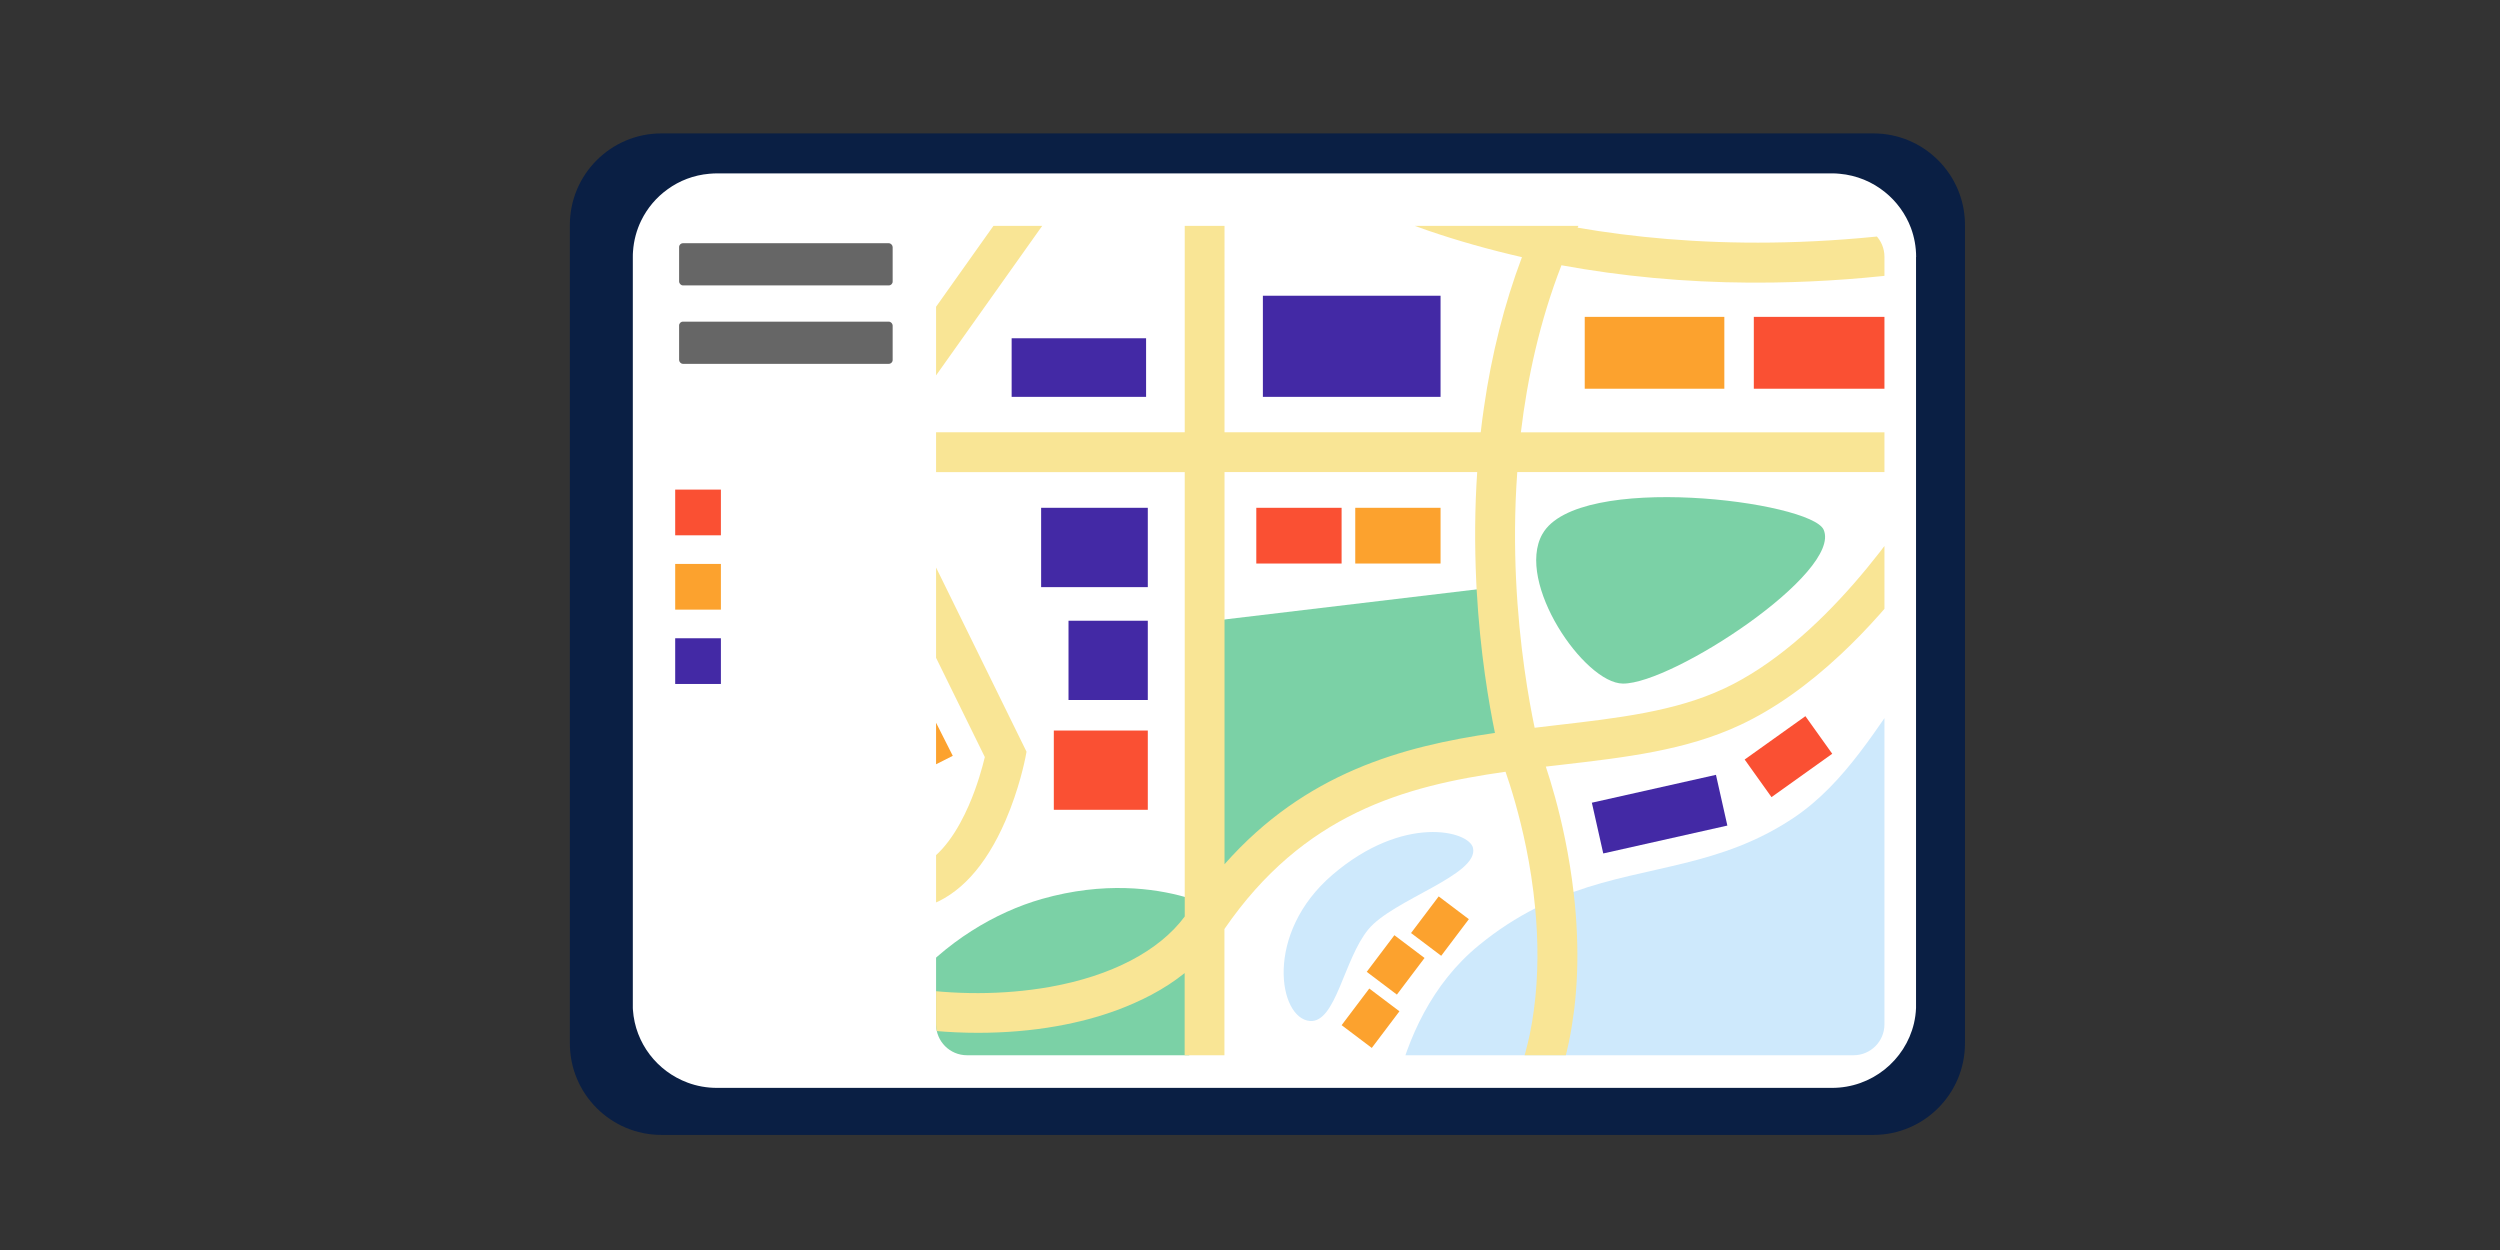
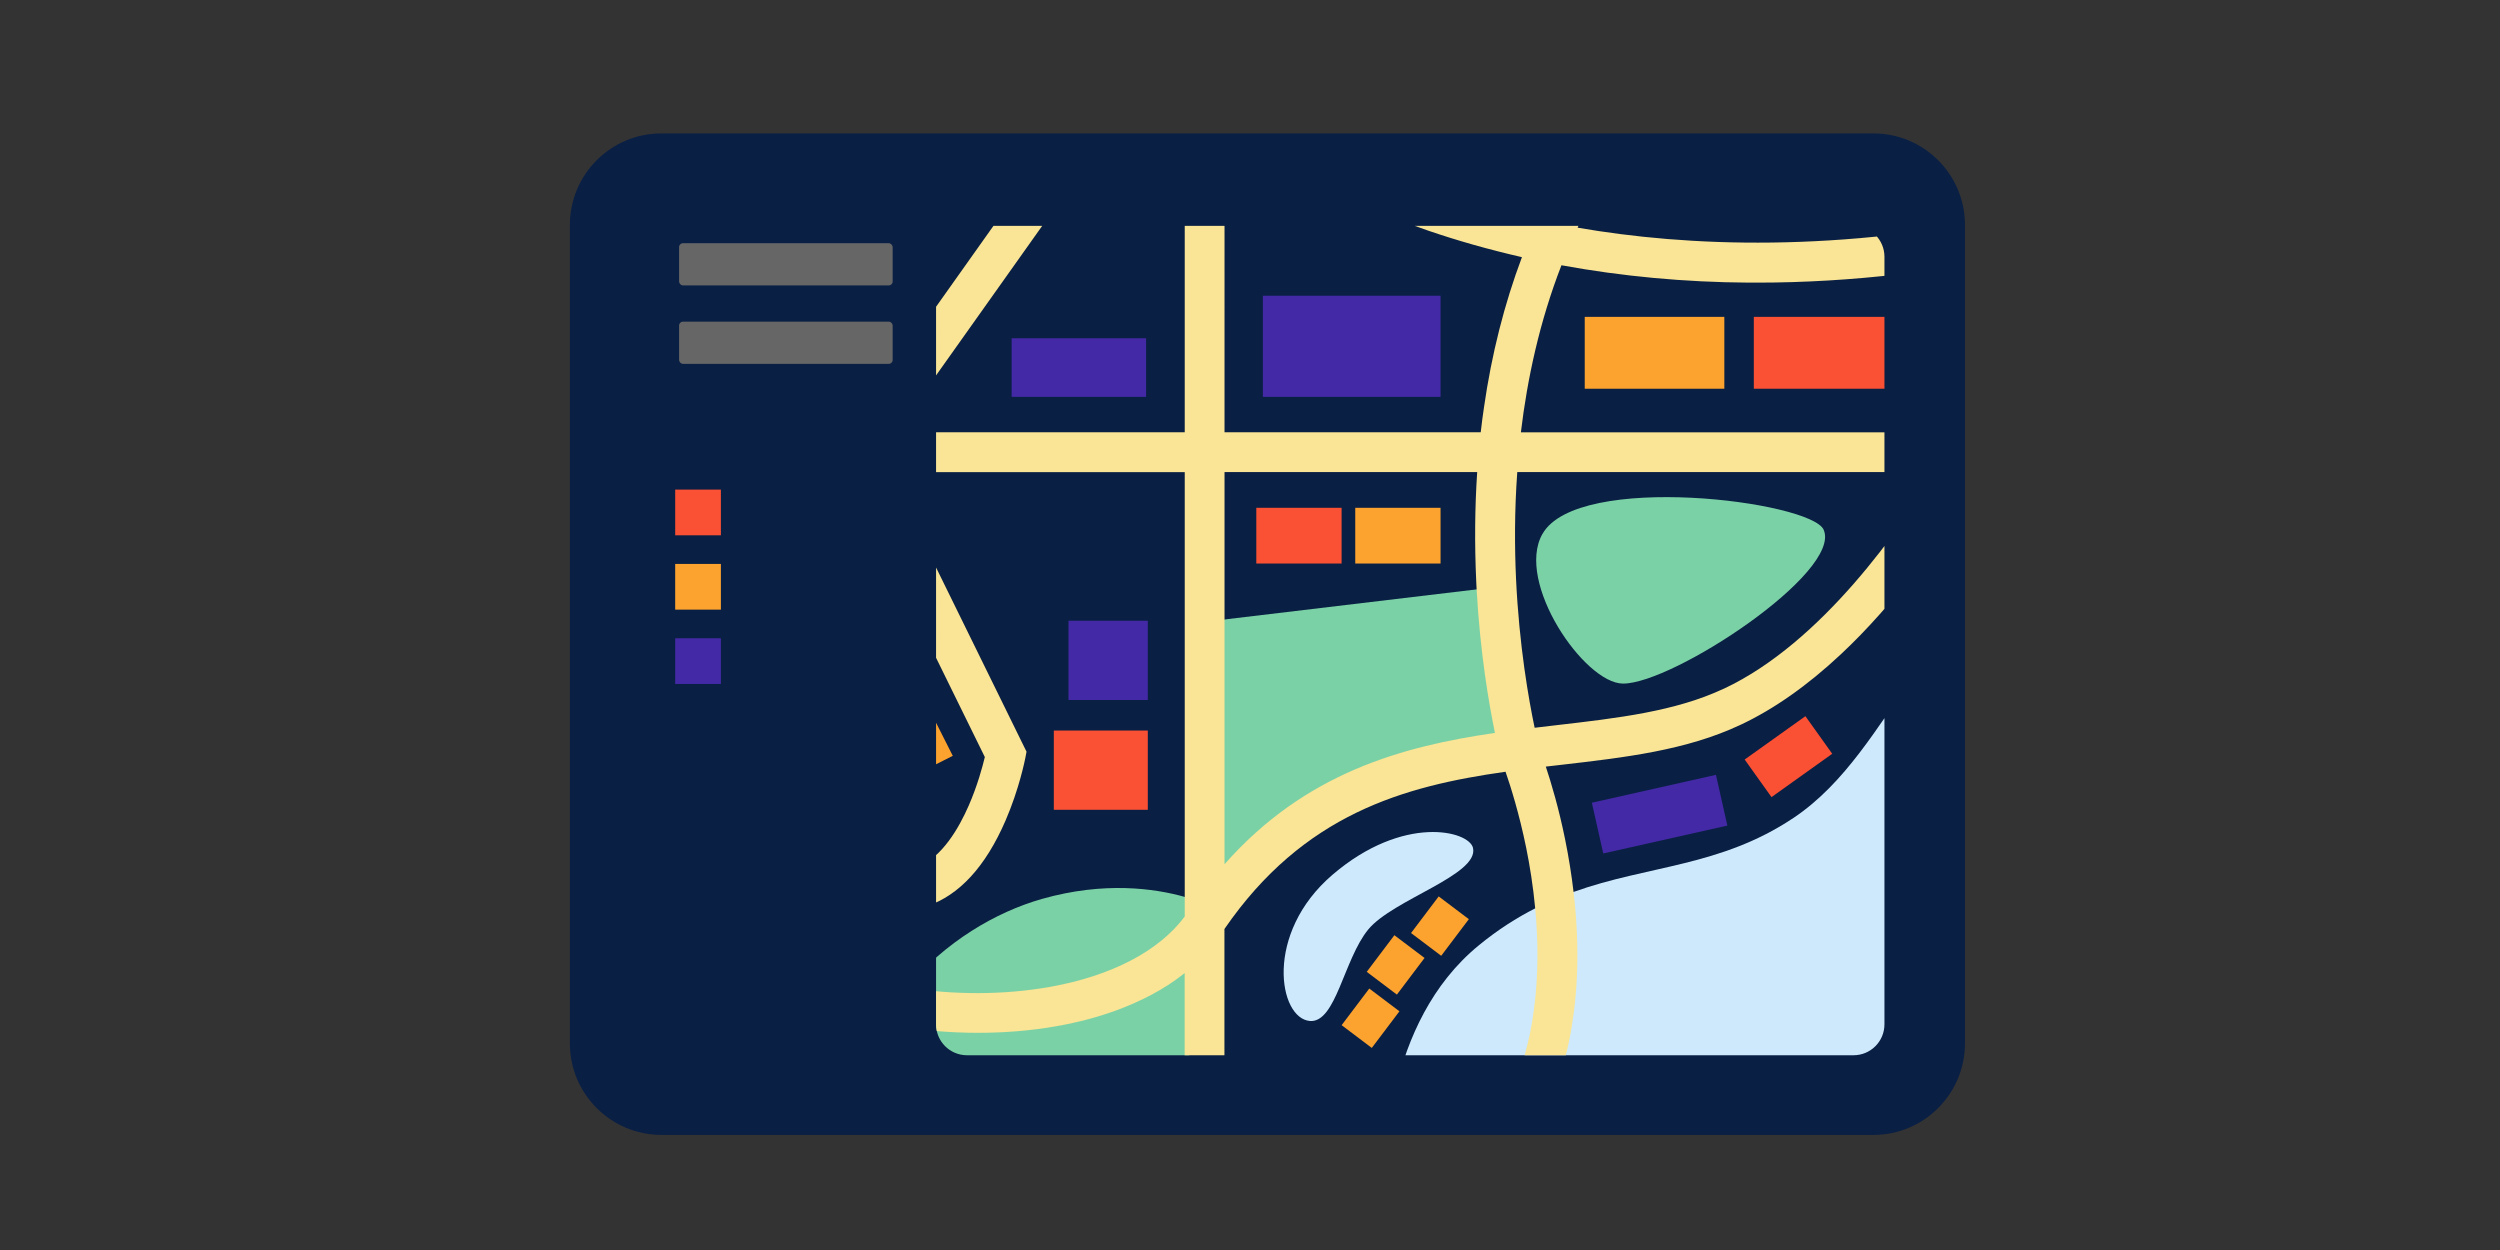
<svg xmlns="http://www.w3.org/2000/svg" id="Layer_1" viewBox="0 0 262 131">
  <rect x="0" y="0" width="262" height="131" fill="#333333" stroke="none" />
  <defs>
    <style>.cls-1{fill:none;}.cls-2{clip-path:url(#clippath);}.cls-3{fill:#fa5033;}.cls-4{fill:#f9e595;}.cls-5{fill:#fff;}.cls-6{fill:#fca22e;}.cls-7{fill:#7bd1a6;}.cls-8{fill:#666;}.cls-9{fill:#cee9fc;}.cls-10{fill:#dfc2b2;}.cls-11{fill:#4329a5;}.cls-12{fill:#0a1f44;}</style>
    <clipPath id="clippath">
      <path class="cls-1" d="M101.34,23.67h92.91c1.79,0,3.24,1.45,3.24,3.24V107.35c0,1.79-1.45,3.24-3.24,3.24H101.34c-1.79,0-3.24-1.45-3.24-3.24V26.91c0-1.79,1.45-3.24,3.24-3.24Z" />
    </clipPath>
  </defs>
  <path class="cls-12" d="M196.33,13.98H69.32c-5.3,0-9.6,4.3-9.6,9.6V109.34c0,5.3,4.3,9.6,9.6,9.6h127.01c5.3,0,9.6-4.3,9.6-9.6V23.58c0-5.3-4.3-9.6-9.6-9.6Z" />
-   <path class="cls-5" d="M200.8,26.93V105.25c0,.13,0,.26,0,.39-.02,.56-.1,1.1-.22,1.62-.92,3.87-4.42,6.75-8.59,6.75H75.14c-1.08,0-2.12-.19-3.08-.55-3.18-1.18-5.49-4.12-5.73-7.63,0-.06,0-.13-.01-.19,0-.13,0-.26,0-.39V26.93c0-.2,0-.39,.02-.59,.08-1.15,.38-2.25,.86-3.23,.64-1.31,1.59-2.43,2.76-3.27,1.25-.91,2.75-1.49,4.38-1.63,.27-.02,.53-.04,.81-.04h116.83c.27,0,.54,.01,.81,.04,1.79,.16,3.43,.85,4.75,1.92,1.22,.98,2.17,2.28,2.73,3.77,.35,.95,.54,1.97,.54,3.04Z" />
  <g class="cls-2">
    <g>
      <path class="cls-7" d="M127.3,95.17l-.79,4.57-2.36,13.64-.12,.7h-34.69c.75-2.51,1.78-4.79,3.02-6.85,.81-1.34,1.71-2.59,2.68-3.74h0c4.04-4.8,9.28-7.89,14.15-9.28,6.54-1.86,11.82-1.1,14.95-.22,.43,.12,.82,.24,1.17,.36,1.28,.44,1.98,.82,1.98,.82Z" />
      <path class="cls-7" d="M126.24,65.17v28.76s7.46-7.78,15.61-11.12c8.15-3.33,16.53-4.14,16.53-4.14l-1.56-17.15-30.58,3.65Z" />
      <path class="cls-9" d="M215.2,61.53v44.12c0,4.66-3.77,8.43-8.43,8.43h-60.5c1.25-5.23,3.76-10.96,8.71-15.01,2-1.64,3.97-2.89,5.92-3.88,1.35-.69,2.69-1.25,4.02-1.72,7.83-2.8,15.36-2.63,23.02-7.74,10.99-7.32,13.47-24.11,27.26-24.21h0Z" />
-       <rect class="cls-11" x="109.11" y="53.22" width="11.18" height="8.31" />
      <rect class="cls-3" x="110.44" y="76.56" width="9.85" height="8.31" />
      <rect class="cls-11" x="111.98" y="65.05" width="8.31" height="8.31" />
      <rect class="cls-11" x="106.02" y="35.45" width="14.09" height="6.14" />
      <rect class="cls-11" x="132.35" y="30.99" width="18.62" height="10.6" />
      <rect class="cls-6" x="166.08" y="33.21" width="14.63" height="7.53" />
      <rect class="cls-3" x="183.8" y="33.21" width="14.63" height="7.53" />
      <rect class="cls-10" x="201.53" y="33.21" width="13.67" height="7.53" />
      <polygon class="cls-10" points="90.48 60.67 85.83 63.01 83.95 59.29 83.95 54.36 86.62 53.01 90.48 60.67" />
      <rect class="cls-10" x="86.62" y="64.68" width="8.57" height="5.21" transform="translate(110 -44.19) rotate(63.21)" />
      <rect class="cls-6" x="91.3" y="73.95" width="8.57" height="5.21" transform="translate(120.85 -43.27) rotate(63.21)" />
      <rect class="cls-3" x="131.66" y="53.22" width="8.94" height="5.84" />
      <rect class="cls-6" x="142.03" y="53.22" width="8.94" height="5.84" />
      <path class="cls-9" d="M137.29,107c-3.3-.25-4.84-9.17,2.36-15.33,7.43-6.36,14.31-4.6,14.72-2.81,.65,2.83-8.38,5.4-10.97,8.54-2.58,3.14-3.39,9.81-6.12,9.6Z" />
      <rect class="cls-6" x="141.65" y="104.3" width="3.96" height="4.81" transform="translate(93.29 -64.99) rotate(37.05)" />
      <rect class="cls-6" x="144.28" y="98.72" width="3.96" height="4.81" transform="translate(90.46 -67.71) rotate(37.05)" />
      <rect class="cls-6" x="148.93" y="94.65" width="3.96" height="4.81" transform="translate(88.94 -71.33) rotate(37.05)" />
      <rect class="cls-11" x="167.26" y="82.6" width="13.33" height="5.45" transform="translate(-14.47 40.19) rotate(-12.66)" />
      <rect class="cls-3" x="183.52" y="76.89" width="7.82" height="4.84" transform="translate(-11.2 123.64) rotate(-35.52)" />
      <path class="cls-4" d="M159.39,45.3c.67-5.61,1.96-11.61,4.25-17.5,6.33,1.16,12.92,1.78,19.68,1.82,.28,0,.55,0,.83,0,9.86,0,20.1-1.2,30.5-3.58-.54-1.45-1.47-2.72-2.66-3.68-19.37,4.18-35.2,3.48-46.66,1.5,.55-1.17,1.08-2.29,1.61-3.37h-4.63c-.33,.68-.65,1.37-.98,2.08-.07,.16-.14,.31-.21,.47-.98-.21-1.92-.43-2.81-.66-2.35-.59-4.52-1.23-6.49-1.89h-11.15c3.72,1.81,9.21,4.05,16.39,5.87,.81,.21,1.62,.4,2.44,.59-1.84,4.89-3.18,10.17-3.98,15.75-.13,.86-.24,1.73-.34,2.6h-26.85V20.49h-4.17v24.81h-30.29l17.61-24.81h-5.11l-8.5,11.98-10.38-10.38c-1.14,.82-2.08,1.92-2.7,3.2l10.63,10.63-6.66,9.39h-4.81v4.17h4.59l14.67,29.86c-.24,1-.77,2.99-1.69,5.09-1.04,2.38-2.78,5.36-5.28,6.42l-12.29-1.3v4.19l12.79,1.35,.43-.14c3.35-1.12,6.11-4.12,8.2-8.93,1.46-3.37,2.05-6.43,2.08-6.56l.13-.68-14.39-29.3h30.97v46.57c-2.69,3.62-7.68,6.23-14.14,7.38-4.86,.86-10.08,.85-14.97,.07-4.06-.64-7.89-1.81-11.1-3.42v4.59c.99,.42,2.01,.81,3.08,1.17,1.69,.56,3.47,1.03,5.34,1.4,.31,.06,.62,.12,.93,.18,3,.54,6.12,.82,9.18,.82,2.84,0,5.64-.23,8.27-.7,2.27-.4,4.39-.97,6.34-1.69,1.26-.47,2.45-1,3.57-1.59,1.28-.68,2.45-1.44,3.49-2.28v12.12h4.17v-16.74c8.29-12.06,18.83-14.98,29.46-16.48,.52,1.5,1.43,4.36,2.17,8,.37,1.82,.72,3.98,.94,6.34,.31,3.27,.36,6.93-.14,10.63-.11,.85-.26,1.7-.43,2.55-.13,.61-.28,1.23-.45,1.87-.34,1.22-.76,2.47-1.24,3.76-.01,.03-.02,.05-.03,.08h4.44s.02-.05,.03-.08c.45-1.31,.82-2.56,1.11-3.76,.08-.34,.16-.68,.23-1.02,.23-1.1,.41-2.24,.56-3.4,.31-2.55,.41-5.22,.29-7.99-.06-1.43-.17-2.89-.35-4.36-.21-1.82-.51-3.68-.89-5.55-.66-3.25-1.45-5.89-2.02-7.61,.52-.06,1.05-.12,1.57-.18,6.76-.78,13.14-1.52,18.82-4.19,3.5-1.64,7.04-4.13,10.53-7.4,2.75-2.57,5.47-5.64,8.1-9.12,3.27-4.32,5.54-8.15,6.57-9.97h7.6v-4.17h-55.81Zm-31.06,45.27V49.47h26.48c-.25,3.74-.28,7.58-.1,11.49,.01,.27,.03,.54,.04,.81,.37,6.69,1.3,12.03,1.92,15.04-9.71,1.41-19.87,4.17-28.34,13.76Zm52.31-18.39c-5.07,2.38-11.13,3.08-17.53,3.82-.75,.09-1.51,.18-2.28,.27-.61-2.91-1.62-8.56-1.95-15.61-.15-3.27-.17-7.07,.13-11.19h43.77c-3.47,5.71-11.78,17.86-22.13,22.71Z" />
      <path class="cls-7" d="M161.65,55.96c3.68-6.54,28.17-3.43,29.47-.44,1.95,4.47-15.83,16.16-21.04,16.12-4.05-.03-11.29-10.61-8.44-15.67Z" />
    </g>
  </g>
  <rect class="cls-1" x="68.13" y="39.56" width="41.41" height="18.82" />
  <rect class="cls-3" x="70.76" y="51.31" width="4.79" height="4.79" />
  <rect class="cls-6" x="70.76" y="59.1" width="4.79" height="4.79" />
  <rect class="cls-11" x="70.76" y="66.89" width="4.79" height="4.79" />
  <rect class="cls-8" x="71.17" y="25.49" width="22.38" height="4.42" rx=".4" ry=".4" />
  <rect class="cls-8" x="71.17" y="33.71" width="22.38" height="4.42" rx=".4" ry=".4" />
</svg>